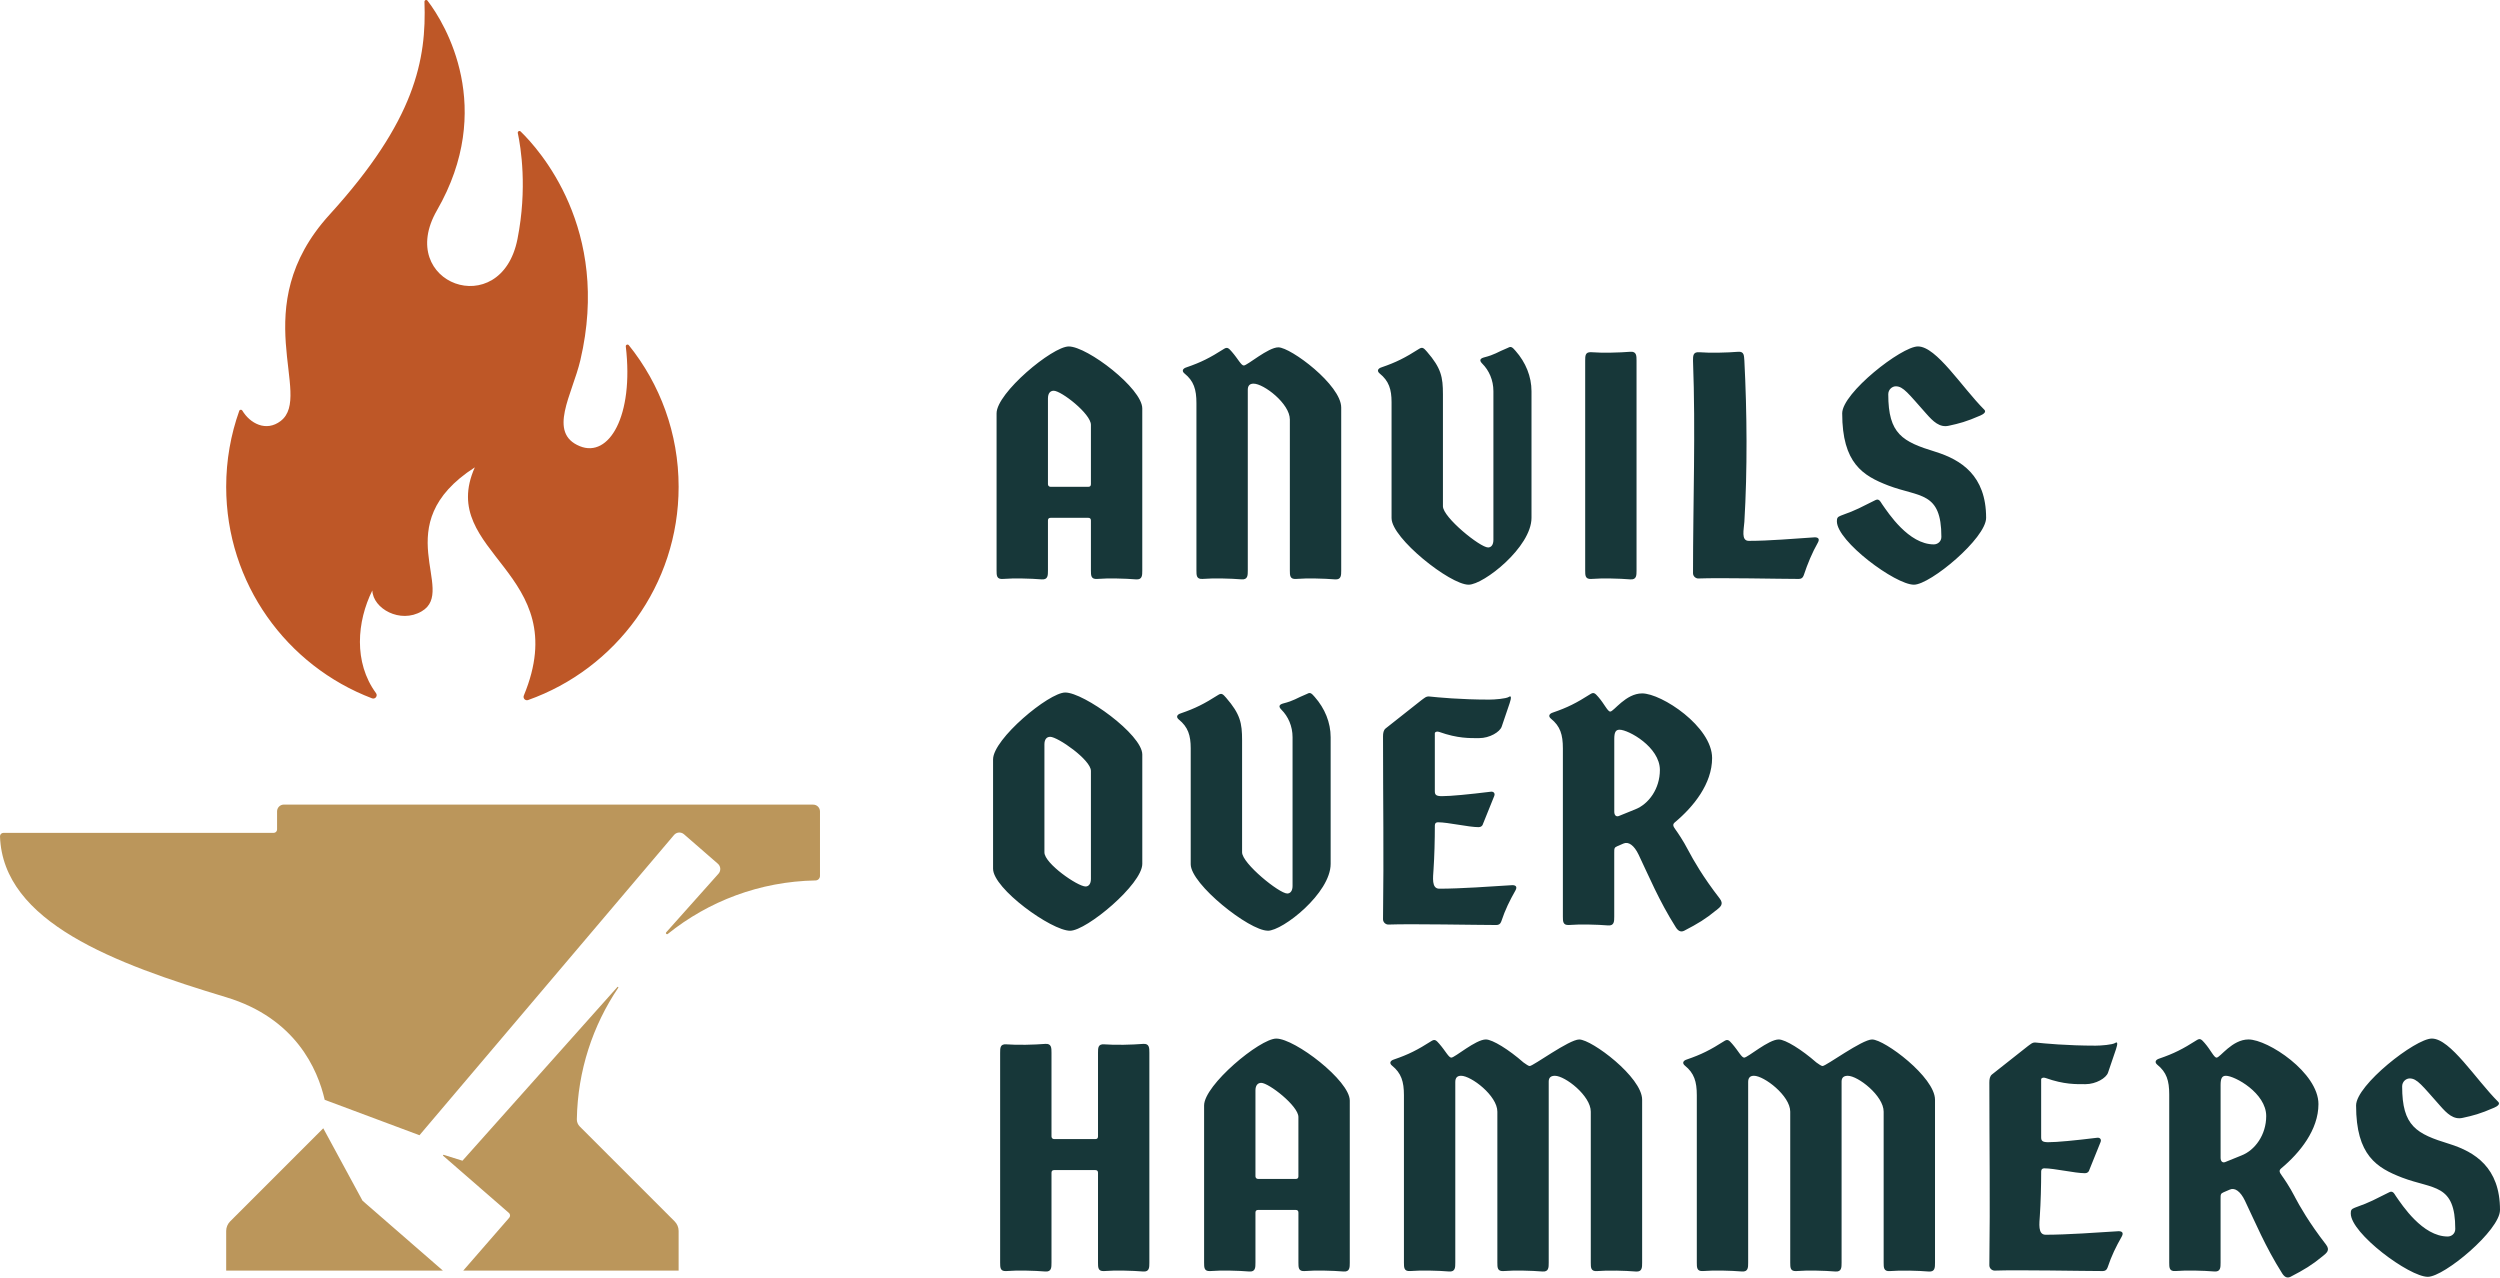
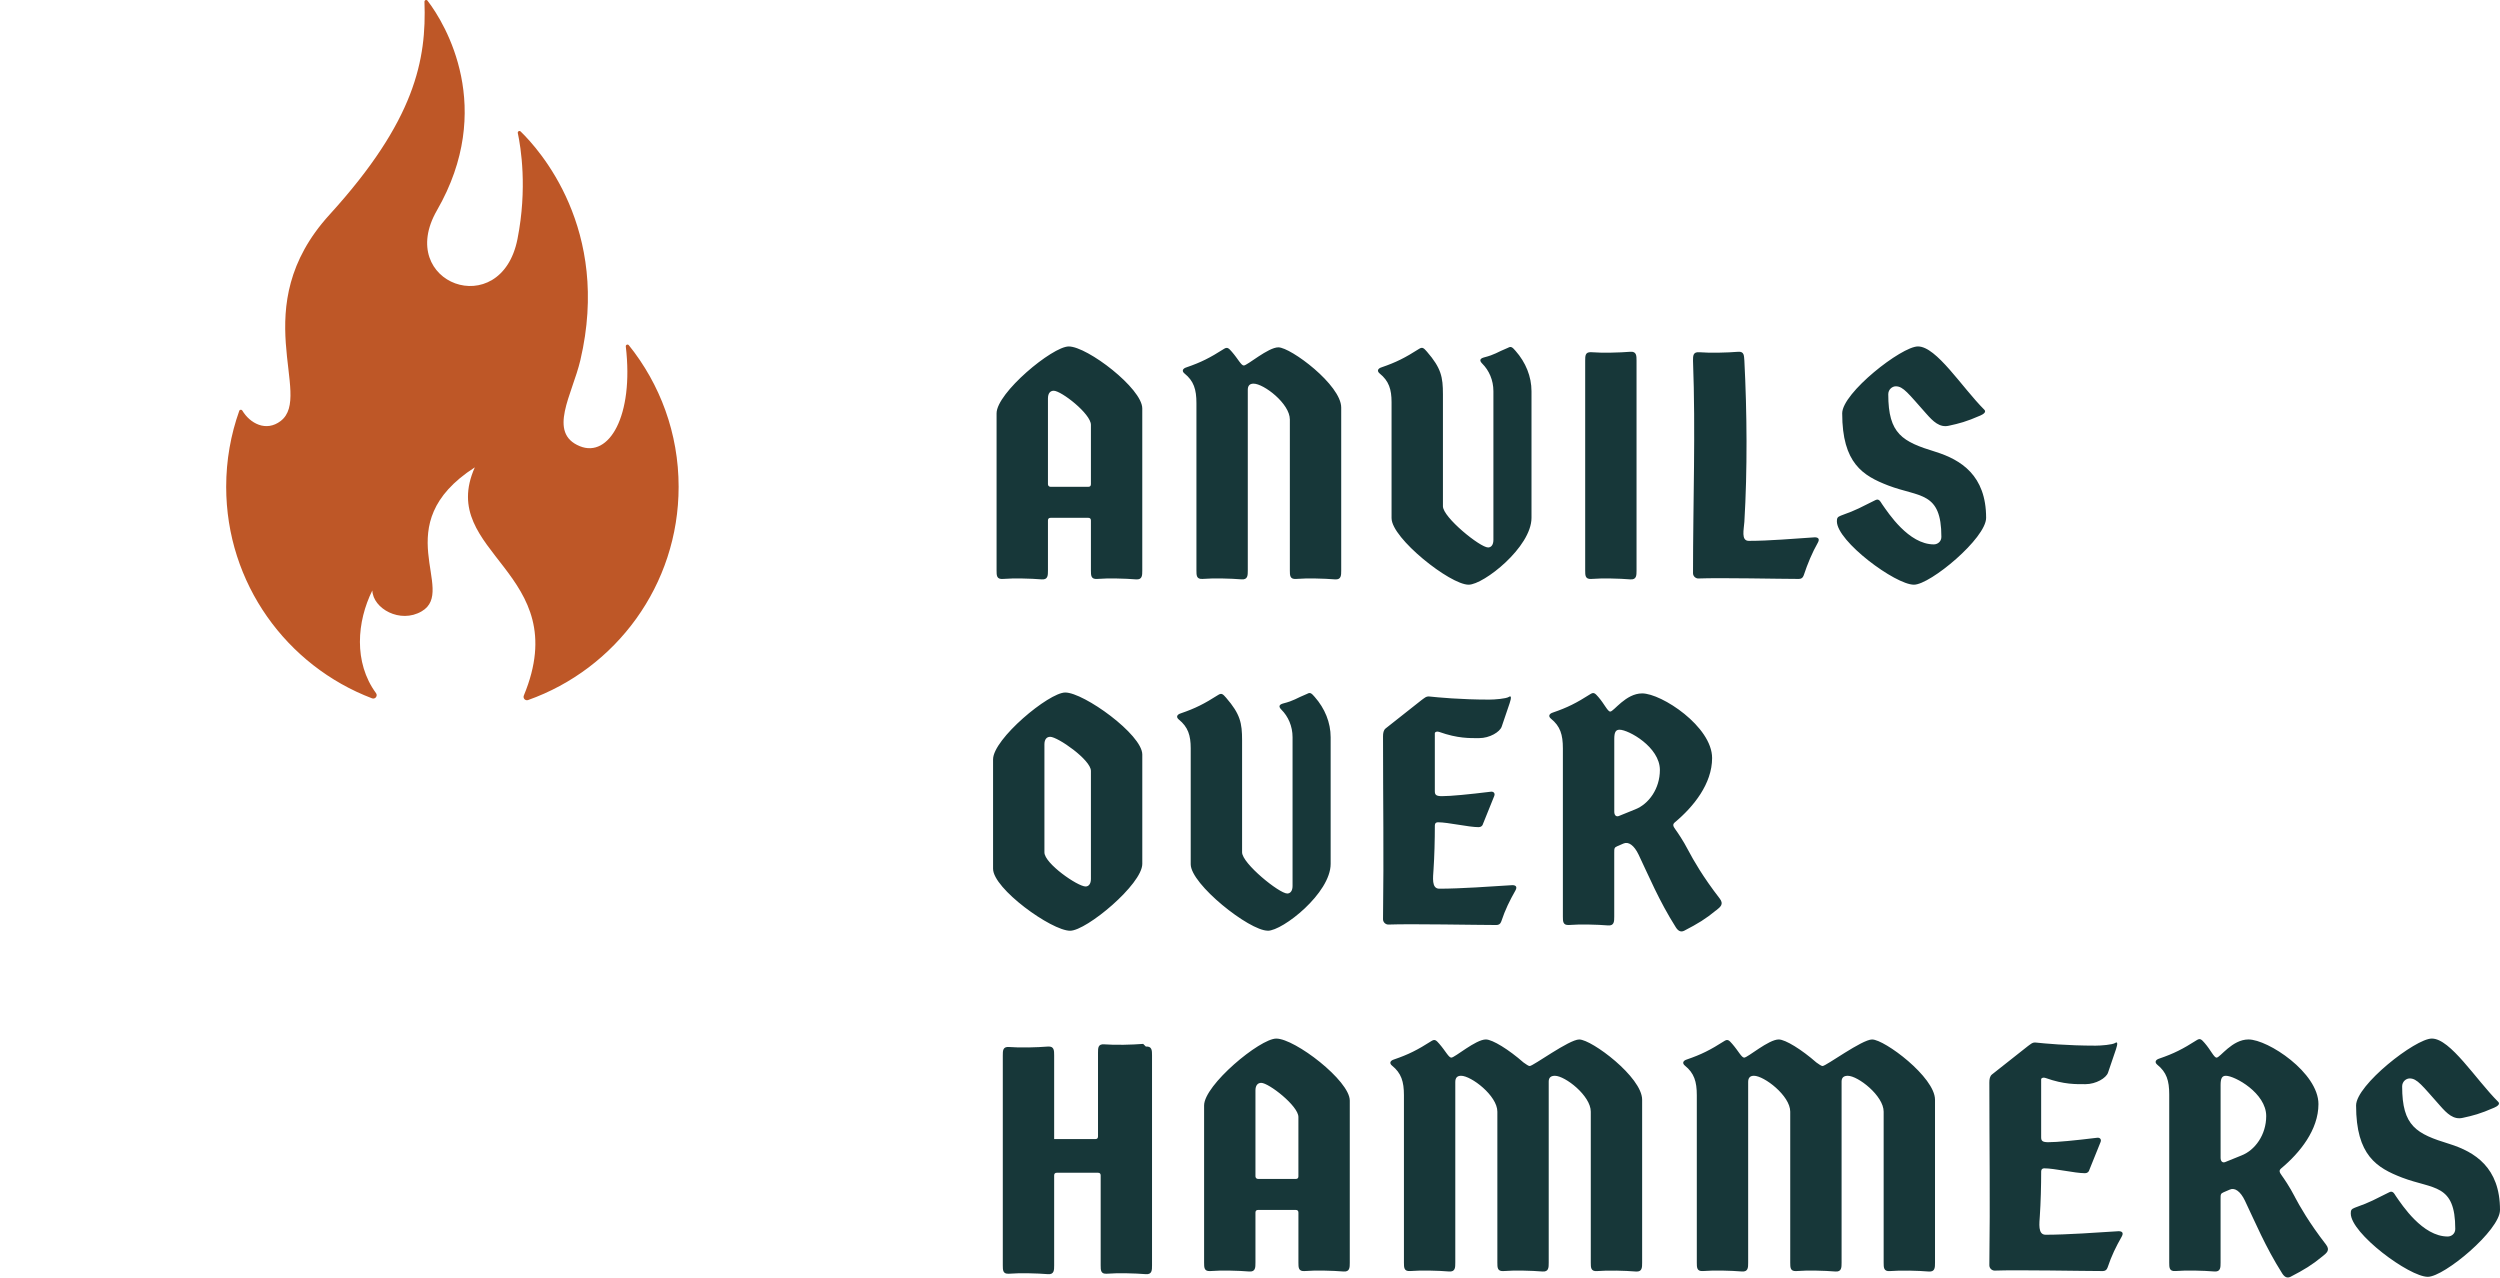
<svg xmlns="http://www.w3.org/2000/svg" id="Layer_1" data-name="Layer 1" viewBox="0 0 1219.48 623.16">
  <defs>
    <style>      .cls-1 {        fill: #bb965b;      }      .cls-2 {        fill: #be5727;      }      .cls-3 {        fill: #173739;      }    </style>
  </defs>
-   <path class="cls-3" d="M489.15,282.4c5.4-.43,13.61-.22,19.01.22,3.02.22,3.02-1.94,3.02-4.32v-24.41c0-.86.43-1.3,1.3-1.3h18.36c.86,0,1.3.43,1.3,1.3v24.41c0,2.38,0,4.32,3.02,4.1,5.4-.43,13.61-.22,19.01.22,3.02.22,3.02-1.94,3.02-4.32v-79.06c0-9.72-26.78-30.24-35.86-30.24-7.99,0-35.21,22.68-35.21,32.62v76.68c0,2.38,0,4.32,3.02,4.1ZM511.19,194.27c0-2.38,1.08-3.67,2.81-3.67,3.67,0,18.14,11.23,18.14,16.63v28.95c0,.86-.43,1.29-1.3,1.29h-18.36c-.86,0-1.3-.65-1.3-1.29v-41.91ZM678.8,252.81c0,9.72,28.51,32.4,37.58,32.4,7.34,0,30.67-18.36,30.67-32.62v-61.78c0-7.13-2.81-14.04-7.78-19.66-1.51-1.73-2.16-2.38-3.67-1.51-5.83,2.38-6.05,3.24-11.88,4.75-2.16.65-1.94,1.73-.65,3.02,3.24,3.24,5.4,7.99,5.4,13.39v72.58c0,2.38-1.08,3.67-2.59,3.67-3.89,0-22.03-14.69-22.03-20.09v-54.65c0-8.42-.86-12.74-7.78-20.74-1.51-1.73-2.16-2.38-3.67-1.51-7.13,4.54-11.45,6.7-18.36,9.07-2.16.65-2.38,1.94-1.08,3.02,4.54,3.67,5.83,7.78,5.83,14.04v56.59ZM577.78,182.17c4.54,3.67,5.83,7.78,5.83,14.47v81.65c0,2.38,0,4.32,3.02,4.1,5.4-.43,13.61-.22,19.01.22,3.02.22,3.02-1.94,3.02-4.32v-88.13c0-1.94.86-3.02,2.81-3.02,4.97,0,17.71,9.72,17.71,17.5v73.66c0,2.38,0,4.32,3.02,4.1,5.4-.43,13.61-.22,19.01.22,3.02.22,3.02-1.94,3.02-4.32v-79.49c0-11.02-24.62-29.38-30.67-29.38-4.97,0-15.12,8.86-16.85,8.86-1.3,0-2.81-3.24-5.83-6.7-1.51-1.73-2.16-2.38-3.67-1.51-7.13,4.54-11.45,6.7-18.36,9.07-2.16.65-2.38,1.94-1.08,3.02ZM828.42,282.18c11.23-.43,39.53.22,49.03.22,1.08,0,1.94-.43,2.38-1.73,1.94-5.83,4.1-11.02,6.91-15.98,1.08-1.94,0-2.59-1.51-2.59-10.15.65-22.03,1.73-32.18,1.73-3.89,0-2.38-5.62-2.16-9.29,1.51-25.27,1.3-53.35,0-78.62-.22-2.38,0-4.54-3.02-4.32-5.4.43-13.61.65-19.01.22-3.02-.22-3.02,1.73-3.02,4.1,1.3,34.56,0,69.12,0,103.68,0,1.51,1.3,2.59,2.59,2.59ZM776.26,282.4c5.4-.43,13.61-.22,19.01.22,3.02.22,3.02-1.94,3.02-4.32v-102.39c0-2.38,0-4.54-3.02-4.32-5.4.43-13.61.65-19.01.22-3.02-.22-3.02,1.73-3.02,4.1v102.39c0,2.38,0,4.32,3.02,4.1ZM944.19,220.41c-16.2-4.97-23.11-8.64-23.11-28.08,0-2.38,1.94-3.89,3.67-3.89,3.67,0,6.05,3.46,14.9,13.39,3.24,3.67,6.48,6.91,11.02,5.83,4.97-1.08,8.42-1.94,15.34-4.97,1.51-.65,3.02-1.73,1.94-2.81-11.02-11.02-23.33-30.89-32.4-30.89-7.99,0-36.94,22.68-36.94,32.62,0,24.41,10.15,30.46,22.46,35.21,15.34,5.83,25.92,2.81,25.92,25.06,0,2.38-1.94,3.67-3.67,3.67-12.31,0-22.25-15.34-25.27-19.66-.86-1.3-1.51-2.81-3.24-1.94-7.56,3.67-8.42,4.54-16.85,7.56-1.73.65-1.94,1.3-1.94,2.81,0,9.72,28.51,30.89,37.58,30.89,7.99,0,35.21-22.68,35.21-32.62,0-20.74-12.31-28.3-24.62-32.18ZM521.99,454.01c7.99,0,35.21-22.68,35.21-32.62v-53.35c0-9.72-28.51-30.24-37.58-30.24-7.99,0-35.21,22.68-35.21,32.62v53.35c0,9.72,28.51,30.24,37.58,30.24ZM509.46,363.08c0-2.38,1.08-3.67,2.81-3.67,3.67,0,19.87,11.23,19.87,16.63v52.71c0,2.38-1.08,3.67-2.59,3.67-3.89,0-20.09-11.23-20.09-16.63v-52.71ZM729.93,451.21c1.08,0,1.94-.43,2.38-1.73,1.94-5.83,4.1-10.15,6.91-15.12,1.08-1.94,0-2.59-1.51-2.59-10.15.65-25.49,1.73-35.64,1.73-3.89,0-3.02-5.62-2.81-9.29.43-6.26.65-14.69.65-21.6,0-1.08.65-1.51,1.51-1.51,4.97,0,14.9,2.38,19.87,2.38,1.08,0,1.94-.65,2.16-1.73l5.4-13.39c.65-1.51-.43-2.38-1.73-2.16-10.58,1.3-19.44,2.16-23.76,2.16-2.81,0-3.46-.65-3.46-2.38v-28.3c0-.65,1.08-1.08,2.16-.65,9.07,3.24,14.9,3.02,19.44,3.02,5.18,0,10.15-3.02,11.02-5.62l3.89-11.45c.86-2.59.86-3.89-.43-3.02-1.3.86-6.91,1.3-9.5,1.3-14.04,0-25.06-1.08-29.16-1.51-1.73-.22-2.59.86-3.89,1.73l-17.5,13.82c-1.08.86-1.3,2.38-1.3,3.89,0,33.48.43,55.3,0,89.21,0,1.51,1.3,2.59,2.59,2.59,11.23-.43,43.2.22,52.71.22ZM618.41,454.01c7.34,0,30.67-18.36,30.67-32.62v-61.78c0-7.13-2.81-14.04-7.78-19.66-1.51-1.73-2.16-2.38-3.67-1.51-5.83,2.38-6.05,3.24-11.88,4.75-2.16.65-1.94,1.73-.65,3.02,3.24,3.24,5.4,7.99,5.4,13.39v72.58c0,2.38-1.08,3.67-2.59,3.67-3.89,0-22.03-14.69-22.03-20.09v-54.65c0-8.42-.86-12.74-7.78-20.74-1.51-1.73-2.16-2.38-3.67-1.51-7.13,4.54-11.45,6.7-18.36,9.07-2.16.65-2.38,1.94-1.08,3.02,4.54,3.67,5.83,7.78,5.83,14.04v56.59c0,9.72,28.51,32.4,37.58,32.4ZM837.1,444.08c2.16-1.73,3.89-3.02,1.73-5.83-8.21-10.58-12.96-19.01-15.12-23.11-2.81-5.4-5.4-9.07-6.48-10.58-1.08-1.51-1.51-2.38-.22-3.46,9.07-7.56,18.14-18.79,18.14-31.32,0-15.34-24.62-31.54-34.13-31.54-7.99,0-13.82,8.86-15.55,8.86-1.3,0-2.81-3.67-5.83-7.13-1.51-1.73-2.16-2.38-3.67-1.51-7.13,4.54-11.45,6.7-18.36,9.07-2.16.65-2.38,1.94-1.08,3.02,4.54,3.67,5.83,7.78,5.83,14.47v82.08c0,2.38,0,4.32,3.02,4.1,5.4-.43,13.61-.22,19.01.22,3.02.22,3.02-1.94,3.02-4.32v-31.1c0-2.16,0-2.59,1.51-3.24l3.02-1.3c2.38-1.08,5.18.86,7.34,5.4,4.97,10.37,9.94,22.46,18.14,35.42,1.08,1.73,2.38,2.59,4.1,1.73,6.7-3.46,10.58-5.83,15.55-9.94ZM797.58,394.83l-7.99,3.24c-1.3.43-2.16-.43-2.16-2.16v-35.42c0-3.24.65-4.54,2.59-4.54,4.32,0,19.66,8.42,19.66,19.66,0,9.07-5.4,16.63-12.1,19.22ZM557.63,509.2c-5.4.43-13.61.65-19.01.22-3.02-.22-3.02,1.73-3.02,4.1v40.82c0,.87-.43,1.3-1.3,1.3h-20.09c-.86,0-1.3-.65-1.3-1.3v-40.82c0-2.38,0-4.54-3.02-4.32-5.4.43-13.61.65-19.01.22-3.02-.22-3.02,1.73-3.02,4.1v102.39c0,2.38,0,4.32,3.02,4.1,5.4-.43,13.61-.22,19.01.22,3.02.22,3.02-1.94,3.02-4.32v-43.85c0-.86.43-1.3,1.3-1.3h20.09c.86,0,1.3.43,1.3,1.3v43.85c0,2.38,0,4.32,3.02,4.1,5.4-.43,13.61-.22,19.01.22,3.02.22,3.02-1.94,3.02-4.32v-102.39c0-2.38,0-4.54-3.02-4.32ZM1119.48,583.94c-2.81-5.4-5.4-9.07-6.48-10.58-1.08-1.51-1.51-2.38-.22-3.46,9.07-7.56,18.14-18.79,18.14-31.32,0-15.34-24.62-31.54-34.13-31.54-7.99,0-13.82,8.86-15.55,8.86-1.3,0-2.81-3.67-5.83-7.13-1.51-1.73-2.16-2.38-3.67-1.51-7.13,4.54-11.45,6.7-18.36,9.07-2.16.65-2.38,1.94-1.08,3.02,4.54,3.67,5.83,7.78,5.83,14.47v82.08c0,2.38,0,4.32,3.02,4.1,5.4-.43,13.61-.22,19.01.22,3.02.22,3.02-1.94,3.02-4.32v-31.1c0-2.16,0-2.59,1.51-3.24l3.02-1.3c2.38-1.08,5.18.86,7.34,5.4,4.97,10.37,9.94,22.46,18.14,35.42,1.08,1.73,2.38,2.59,4.1,1.73,6.7-3.46,10.58-5.83,15.55-9.94,2.16-1.73,3.89-3.02,1.73-5.83-8.21-10.58-12.96-19.01-15.12-23.11ZM1093.34,563.64l-7.99,3.24c-1.3.43-2.16-.43-2.16-2.16v-35.42c0-3.24.65-4.54,2.59-4.54,4.32,0,19.66,8.42,19.66,19.66,0,9.07-5.4,16.63-12.1,19.22ZM1033.47,600.57c-10.15.65-25.49,1.73-35.64,1.73-3.89,0-3.02-5.62-2.81-9.29.43-6.26.65-14.69.65-21.6,0-1.08.65-1.51,1.51-1.51,4.97,0,14.9,2.38,19.87,2.38,1.08,0,1.94-.65,2.16-1.73l5.4-13.39c.65-1.51-.43-2.38-1.73-2.16-10.58,1.3-19.44,2.16-23.76,2.16-2.81,0-3.46-.65-3.46-2.38v-28.3c0-.65,1.08-1.08,2.16-.65,9.07,3.24,14.9,3.02,19.44,3.02,5.18,0,10.15-3.02,11.02-5.62l3.89-11.45c.86-2.59.86-3.89-.43-3.02-1.3.86-6.91,1.3-9.5,1.3-14.04,0-25.06-1.08-29.16-1.51-1.73-.22-2.59.86-3.89,1.73l-17.5,13.82c-1.08.86-1.3,2.38-1.3,3.89,0,33.48.43,55.3,0,89.21,0,1.51,1.3,2.59,2.59,2.59,11.23-.43,43.2.22,52.71.22,1.08,0,1.94-.43,2.38-1.73,1.94-5.83,4.1-10.15,6.91-15.12,1.08-1.94,0-2.59-1.51-2.59ZM1194.86,558.02c-16.2-4.97-23.11-8.64-23.11-28.08,0-2.38,1.94-3.89,3.67-3.89,3.67,0,6.05,3.46,14.9,13.39,3.24,3.67,6.48,6.91,11.02,5.83,4.97-1.08,8.42-1.94,15.34-4.97,1.51-.65,3.02-1.73,1.94-2.81-11.02-11.02-23.33-30.89-32.4-30.89-7.99,0-36.94,22.68-36.94,32.62,0,24.41,10.15,30.46,22.46,35.21,15.34,5.83,25.92,2.81,25.92,25.06,0,2.38-1.94,3.67-3.67,3.67-12.31,0-22.25-15.34-25.27-19.66-.86-1.3-1.51-2.81-3.24-1.94-7.56,3.67-8.42,4.54-16.85,7.56-1.73.65-1.94,1.3-1.94,2.81,0,9.72,28.51,30.89,37.58,30.89,7.99,0,35.21-22.68,35.21-32.62,0-20.74-12.31-28.3-24.62-32.18ZM770.36,507.04c-4.97,0-22.46,12.96-24.19,12.96-.65,0-1.73-.86-3.02-1.73-7.13-6.26-15.12-11.23-18.36-11.23-4.97,0-15.12,8.86-16.85,8.86-1.3,0-2.81-3.24-5.83-6.7-1.51-1.73-2.16-2.38-3.67-1.51-7.13,4.54-11.45,6.7-18.36,9.07-2.16.65-2.38,1.94-1.08,3.02,4.54,3.67,5.83,7.78,5.83,14.47v81.65c0,2.38,0,4.32,3.02,4.1,5.4-.43,13.61-.22,19.01.22,3.02.22,3.02-1.94,3.02-4.32v-88.13c0-1.94.86-3.02,2.81-3.02,4.97,0,17.71,9.72,17.71,17.5v73.66c0,2.38,0,4.32,3.02,4.1,5.4-.43,13.61-.22,19.01.22,3.02.22,3.02-1.94,3.02-4.32v-88.34c0-1.95,1.08-2.81,3.02-2.81,4.97,0,17.5,9.72,17.5,17.5v73.66c0,2.38,0,4.32,3.02,4.1,5.4-.43,13.61-.22,19.01.22,3.02.22,3.02-1.94,3.02-4.32v-79.49c0-11.02-24.62-29.38-30.67-29.38ZM913.22,507.04c-4.97,0-22.46,12.96-24.19,12.96-.65,0-1.73-.86-3.02-1.73-7.13-6.26-15.12-11.23-18.36-11.23-4.97,0-15.12,8.86-16.85,8.86-1.3,0-2.81-3.24-5.83-6.7-1.51-1.73-2.16-2.38-3.67-1.51-7.13,4.54-11.45,6.7-18.36,9.07-2.16.65-2.38,1.94-1.08,3.02,4.54,3.67,5.83,7.78,5.83,14.47v81.65c0,2.38,0,4.32,3.02,4.1,5.4-.43,13.61-.22,19.01.22,3.02.22,3.02-1.94,3.02-4.32v-88.13c0-1.94.86-3.02,2.81-3.02,4.97,0,17.71,9.72,17.71,17.5v73.66c0,2.38,0,4.32,3.02,4.1,5.4-.43,13.61-.22,19.01.22,3.02.22,3.02-1.94,3.02-4.32v-88.34c0-1.95,1.08-2.81,3.02-2.81,4.97,0,17.5,9.72,17.5,17.5v73.66c0,2.38,0,4.32,3.02,4.1,5.4-.43,13.61-.22,19.01.22,3.02.22,3.02-1.94,3.02-4.32v-79.49c0-11.02-24.62-29.38-30.67-29.38ZM622.56,506.61c-7.99,0-35.21,22.68-35.21,32.62v76.68c0,2.38,0,4.32,3.02,4.1,5.4-.43,13.61-.22,19.01.22,3.02.22,3.02-1.94,3.02-4.32v-24.41c0-.86.43-1.3,1.3-1.3h18.36c.86,0,1.3.43,1.3,1.3v24.41c0,2.38,0,4.32,3.02,4.1,5.4-.43,13.61-.22,19.01.22,3.02.22,3.02-1.94,3.02-4.32v-79.06c0-9.72-26.78-30.24-35.86-30.24ZM633.36,573.79c0,.86-.43,1.29-1.3,1.29h-18.36c-.86,0-1.3-.65-1.3-1.29v-41.91c0-2.38,1.08-3.67,2.81-3.67,3.67,0,18.14,11.23,18.14,16.63v28.95Z" />
+   <path class="cls-3" d="M489.15,282.4c5.4-.43,13.61-.22,19.01.22,3.02.22,3.02-1.94,3.02-4.32v-24.41c0-.86.43-1.3,1.3-1.3h18.36c.86,0,1.3.43,1.3,1.3v24.41c0,2.38,0,4.32,3.02,4.1,5.4-.43,13.61-.22,19.01.22,3.02.22,3.02-1.94,3.02-4.32v-79.06c0-9.72-26.78-30.24-35.86-30.24-7.99,0-35.21,22.68-35.21,32.62v76.68c0,2.38,0,4.32,3.02,4.1ZM511.19,194.27c0-2.38,1.08-3.67,2.81-3.67,3.67,0,18.14,11.23,18.14,16.63v28.95c0,.86-.43,1.29-1.3,1.29h-18.36c-.86,0-1.3-.65-1.3-1.29v-41.91ZM678.8,252.81c0,9.72,28.51,32.4,37.58,32.4,7.34,0,30.67-18.36,30.67-32.62v-61.78c0-7.13-2.81-14.04-7.78-19.66-1.51-1.73-2.16-2.38-3.67-1.51-5.83,2.38-6.05,3.24-11.88,4.75-2.16.65-1.94,1.73-.65,3.02,3.24,3.24,5.4,7.99,5.4,13.39v72.58c0,2.38-1.08,3.67-2.59,3.67-3.89,0-22.03-14.69-22.03-20.09v-54.65c0-8.42-.86-12.74-7.78-20.74-1.51-1.73-2.16-2.38-3.67-1.51-7.13,4.54-11.45,6.7-18.36,9.07-2.16.65-2.38,1.94-1.08,3.02,4.54,3.67,5.83,7.78,5.83,14.04v56.59ZM577.78,182.17c4.54,3.67,5.83,7.78,5.83,14.47v81.65c0,2.38,0,4.32,3.02,4.1,5.4-.43,13.61-.22,19.01.22,3.02.22,3.02-1.94,3.02-4.32v-88.13c0-1.94.86-3.02,2.81-3.02,4.97,0,17.71,9.72,17.71,17.5v73.66c0,2.38,0,4.32,3.02,4.1,5.4-.43,13.61-.22,19.01.22,3.02.22,3.02-1.94,3.02-4.32v-79.49c0-11.02-24.62-29.38-30.67-29.38-4.97,0-15.12,8.86-16.85,8.86-1.3,0-2.81-3.24-5.83-6.7-1.51-1.73-2.16-2.38-3.67-1.51-7.13,4.54-11.45,6.7-18.36,9.07-2.16.65-2.38,1.94-1.08,3.02ZM828.42,282.18c11.23-.43,39.53.22,49.03.22,1.08,0,1.94-.43,2.38-1.73,1.94-5.83,4.1-11.02,6.91-15.98,1.08-1.94,0-2.59-1.51-2.59-10.15.65-22.03,1.73-32.18,1.73-3.89,0-2.38-5.62-2.16-9.29,1.51-25.27,1.3-53.35,0-78.62-.22-2.38,0-4.54-3.02-4.32-5.4.43-13.61.65-19.01.22-3.02-.22-3.02,1.73-3.02,4.1,1.3,34.56,0,69.12,0,103.68,0,1.51,1.3,2.59,2.59,2.59ZM776.26,282.4c5.4-.43,13.61-.22,19.01.22,3.02.22,3.02-1.94,3.02-4.32v-102.39c0-2.38,0-4.54-3.02-4.32-5.4.43-13.61.65-19.01.22-3.02-.22-3.02,1.73-3.02,4.1v102.39c0,2.38,0,4.32,3.02,4.1ZM944.19,220.41c-16.2-4.97-23.11-8.64-23.11-28.08,0-2.38,1.94-3.89,3.67-3.89,3.67,0,6.05,3.46,14.9,13.39,3.24,3.67,6.48,6.91,11.02,5.83,4.97-1.08,8.42-1.94,15.34-4.97,1.51-.65,3.02-1.73,1.94-2.81-11.02-11.02-23.33-30.89-32.4-30.89-7.99,0-36.94,22.68-36.94,32.62,0,24.41,10.15,30.46,22.46,35.21,15.34,5.83,25.92,2.81,25.92,25.06,0,2.38-1.94,3.67-3.67,3.67-12.31,0-22.25-15.34-25.27-19.66-.86-1.3-1.51-2.81-3.24-1.94-7.56,3.67-8.42,4.54-16.85,7.56-1.73.65-1.94,1.3-1.94,2.81,0,9.72,28.51,30.89,37.58,30.89,7.99,0,35.21-22.68,35.21-32.62,0-20.74-12.31-28.3-24.62-32.18ZM521.99,454.01c7.99,0,35.21-22.68,35.21-32.62v-53.35c0-9.72-28.51-30.24-37.58-30.24-7.99,0-35.21,22.68-35.21,32.62v53.35c0,9.72,28.51,30.24,37.58,30.24ZM509.46,363.08c0-2.38,1.08-3.67,2.81-3.67,3.67,0,19.87,11.23,19.87,16.63v52.71c0,2.38-1.08,3.67-2.59,3.67-3.89,0-20.09-11.23-20.09-16.63v-52.71ZM729.93,451.21c1.08,0,1.94-.43,2.38-1.73,1.94-5.83,4.1-10.15,6.91-15.12,1.08-1.94,0-2.59-1.51-2.59-10.15.65-25.49,1.73-35.64,1.73-3.89,0-3.02-5.62-2.81-9.29.43-6.26.65-14.69.65-21.6,0-1.08.65-1.51,1.51-1.51,4.97,0,14.9,2.38,19.87,2.38,1.08,0,1.94-.65,2.16-1.73l5.4-13.39c.65-1.51-.43-2.38-1.73-2.16-10.58,1.3-19.44,2.16-23.76,2.16-2.81,0-3.46-.65-3.46-2.38v-28.3c0-.65,1.08-1.08,2.16-.65,9.07,3.24,14.9,3.02,19.44,3.02,5.18,0,10.15-3.02,11.02-5.62l3.89-11.45c.86-2.59.86-3.89-.43-3.02-1.3.86-6.91,1.3-9.5,1.3-14.04,0-25.06-1.08-29.16-1.51-1.73-.22-2.59.86-3.89,1.73l-17.5,13.82c-1.08.86-1.3,2.38-1.3,3.89,0,33.48.43,55.3,0,89.21,0,1.51,1.3,2.59,2.59,2.59,11.23-.43,43.2.22,52.71.22ZM618.41,454.01c7.34,0,30.67-18.36,30.67-32.62v-61.78c0-7.13-2.81-14.04-7.78-19.66-1.51-1.73-2.16-2.38-3.67-1.51-5.83,2.38-6.05,3.24-11.88,4.75-2.16.65-1.94,1.73-.65,3.02,3.24,3.24,5.4,7.99,5.4,13.39v72.58c0,2.38-1.08,3.67-2.59,3.67-3.89,0-22.03-14.69-22.03-20.09v-54.65c0-8.42-.86-12.74-7.78-20.74-1.51-1.73-2.16-2.38-3.67-1.51-7.13,4.54-11.45,6.7-18.36,9.07-2.16.65-2.38,1.94-1.08,3.02,4.54,3.67,5.83,7.78,5.83,14.04v56.59c0,9.72,28.51,32.4,37.58,32.4ZM837.1,444.08c2.16-1.73,3.89-3.02,1.73-5.83-8.21-10.58-12.96-19.01-15.12-23.11-2.81-5.4-5.4-9.07-6.48-10.58-1.08-1.51-1.51-2.38-.22-3.46,9.07-7.56,18.14-18.79,18.14-31.32,0-15.34-24.62-31.54-34.13-31.54-7.99,0-13.82,8.86-15.55,8.86-1.3,0-2.81-3.67-5.83-7.13-1.51-1.73-2.16-2.38-3.67-1.51-7.13,4.54-11.45,6.7-18.36,9.07-2.16.65-2.38,1.94-1.08,3.02,4.54,3.67,5.83,7.78,5.83,14.47v82.08c0,2.38,0,4.32,3.02,4.1,5.4-.43,13.61-.22,19.01.22,3.02.22,3.02-1.94,3.02-4.32v-31.1c0-2.16,0-2.59,1.51-3.24l3.02-1.3c2.38-1.08,5.18.86,7.34,5.4,4.97,10.37,9.94,22.46,18.14,35.42,1.08,1.73,2.38,2.59,4.1,1.73,6.7-3.46,10.58-5.83,15.55-9.94ZM797.58,394.83l-7.99,3.24c-1.3.43-2.16-.43-2.16-2.16v-35.42c0-3.24.65-4.54,2.59-4.54,4.32,0,19.66,8.42,19.66,19.66,0,9.07-5.4,16.63-12.1,19.22ZM557.63,509.2c-5.4.43-13.61.65-19.01.22-3.02-.22-3.02,1.73-3.02,4.1v40.82c0,.87-.43,1.3-1.3,1.3h-20.09v-40.82c0-2.38,0-4.54-3.02-4.32-5.4.43-13.61.65-19.01.22-3.02-.22-3.02,1.73-3.02,4.1v102.39c0,2.38,0,4.32,3.02,4.1,5.4-.43,13.61-.22,19.01.22,3.02.22,3.02-1.94,3.02-4.32v-43.85c0-.86.43-1.3,1.3-1.3h20.09c.86,0,1.3.43,1.3,1.3v43.85c0,2.38,0,4.32,3.02,4.1,5.4-.43,13.61-.22,19.01.22,3.02.22,3.02-1.94,3.02-4.32v-102.39c0-2.38,0-4.54-3.02-4.32ZM1119.48,583.94c-2.81-5.4-5.4-9.07-6.48-10.58-1.08-1.51-1.51-2.38-.22-3.46,9.07-7.56,18.14-18.79,18.14-31.32,0-15.34-24.62-31.54-34.13-31.54-7.99,0-13.82,8.86-15.55,8.86-1.3,0-2.81-3.67-5.83-7.13-1.51-1.73-2.16-2.38-3.67-1.51-7.13,4.54-11.45,6.7-18.36,9.07-2.16.65-2.38,1.94-1.08,3.02,4.54,3.67,5.83,7.78,5.83,14.47v82.08c0,2.38,0,4.32,3.02,4.1,5.4-.43,13.61-.22,19.01.22,3.02.22,3.02-1.94,3.02-4.32v-31.1c0-2.16,0-2.59,1.51-3.24l3.02-1.3c2.38-1.08,5.18.86,7.34,5.4,4.97,10.37,9.94,22.46,18.14,35.42,1.08,1.73,2.38,2.59,4.1,1.73,6.7-3.46,10.58-5.83,15.55-9.94,2.16-1.73,3.89-3.02,1.73-5.83-8.21-10.58-12.96-19.01-15.12-23.11ZM1093.34,563.64l-7.99,3.24c-1.3.43-2.16-.43-2.16-2.16v-35.42c0-3.24.65-4.54,2.59-4.54,4.32,0,19.66,8.42,19.66,19.66,0,9.07-5.4,16.63-12.1,19.22ZM1033.47,600.57c-10.15.65-25.49,1.73-35.64,1.73-3.89,0-3.02-5.62-2.81-9.29.43-6.26.65-14.69.65-21.6,0-1.08.65-1.51,1.51-1.51,4.97,0,14.9,2.38,19.87,2.38,1.08,0,1.94-.65,2.16-1.73l5.4-13.39c.65-1.51-.43-2.38-1.73-2.16-10.58,1.3-19.44,2.16-23.76,2.16-2.81,0-3.46-.65-3.46-2.38v-28.3c0-.65,1.08-1.08,2.16-.65,9.07,3.24,14.9,3.02,19.44,3.02,5.18,0,10.15-3.02,11.02-5.62l3.89-11.45c.86-2.59.86-3.89-.43-3.02-1.3.86-6.91,1.3-9.5,1.3-14.04,0-25.06-1.08-29.16-1.51-1.73-.22-2.59.86-3.89,1.73l-17.5,13.82c-1.08.86-1.3,2.38-1.3,3.89,0,33.48.43,55.3,0,89.21,0,1.51,1.3,2.59,2.59,2.59,11.23-.43,43.2.22,52.71.22,1.08,0,1.94-.43,2.38-1.73,1.94-5.83,4.1-10.15,6.91-15.12,1.08-1.94,0-2.59-1.51-2.59ZM1194.86,558.02c-16.2-4.97-23.11-8.64-23.11-28.08,0-2.38,1.94-3.89,3.67-3.89,3.67,0,6.05,3.46,14.9,13.39,3.24,3.67,6.48,6.91,11.02,5.83,4.97-1.08,8.42-1.94,15.34-4.97,1.51-.65,3.02-1.73,1.94-2.81-11.02-11.02-23.33-30.89-32.4-30.89-7.99,0-36.94,22.68-36.94,32.62,0,24.41,10.15,30.46,22.46,35.21,15.34,5.83,25.92,2.81,25.92,25.06,0,2.38-1.94,3.67-3.67,3.67-12.31,0-22.25-15.34-25.27-19.66-.86-1.3-1.51-2.81-3.24-1.94-7.56,3.67-8.42,4.54-16.85,7.56-1.73.65-1.94,1.3-1.94,2.81,0,9.72,28.51,30.89,37.58,30.89,7.99,0,35.21-22.68,35.21-32.62,0-20.74-12.31-28.3-24.62-32.18ZM770.36,507.04c-4.97,0-22.46,12.96-24.19,12.96-.65,0-1.73-.86-3.02-1.73-7.13-6.26-15.12-11.23-18.36-11.23-4.97,0-15.12,8.86-16.85,8.86-1.3,0-2.81-3.24-5.83-6.7-1.51-1.73-2.16-2.38-3.67-1.51-7.13,4.54-11.45,6.7-18.36,9.07-2.16.65-2.38,1.94-1.08,3.02,4.54,3.67,5.83,7.78,5.83,14.47v81.65c0,2.38,0,4.32,3.02,4.1,5.4-.43,13.61-.22,19.01.22,3.02.22,3.02-1.94,3.02-4.32v-88.13c0-1.94.86-3.02,2.81-3.02,4.97,0,17.71,9.72,17.71,17.5v73.66c0,2.38,0,4.32,3.02,4.1,5.4-.43,13.61-.22,19.01.22,3.02.22,3.02-1.94,3.02-4.32v-88.34c0-1.95,1.08-2.81,3.02-2.81,4.97,0,17.5,9.72,17.5,17.5v73.66c0,2.38,0,4.32,3.02,4.1,5.4-.43,13.61-.22,19.01.22,3.02.22,3.02-1.94,3.02-4.32v-79.49c0-11.02-24.62-29.38-30.67-29.38ZM913.22,507.04c-4.97,0-22.46,12.96-24.19,12.96-.65,0-1.73-.86-3.02-1.73-7.13-6.26-15.12-11.23-18.36-11.23-4.97,0-15.12,8.86-16.85,8.86-1.3,0-2.81-3.24-5.83-6.7-1.51-1.73-2.16-2.38-3.67-1.51-7.13,4.54-11.45,6.7-18.36,9.07-2.16.65-2.38,1.94-1.08,3.02,4.54,3.67,5.83,7.78,5.83,14.47v81.65c0,2.38,0,4.32,3.02,4.1,5.4-.43,13.61-.22,19.01.22,3.02.22,3.02-1.94,3.02-4.32v-88.13c0-1.94.86-3.02,2.81-3.02,4.97,0,17.71,9.72,17.71,17.5v73.66c0,2.38,0,4.32,3.02,4.1,5.4-.43,13.61-.22,19.01.22,3.02.22,3.02-1.94,3.02-4.32v-88.34c0-1.95,1.08-2.81,3.02-2.81,4.97,0,17.5,9.72,17.5,17.5v73.66c0,2.38,0,4.32,3.02,4.1,5.4-.43,13.61-.22,19.01.22,3.02.22,3.02-1.94,3.02-4.32v-79.49c0-11.02-24.62-29.38-30.67-29.38ZM622.56,506.61c-7.99,0-35.21,22.68-35.21,32.62v76.68c0,2.38,0,4.32,3.02,4.1,5.4-.43,13.61-.22,19.01.22,3.02.22,3.02-1.94,3.02-4.32v-24.41c0-.86.43-1.3,1.3-1.3h18.36c.86,0,1.3.43,1.3,1.3v24.41c0,2.38,0,4.32,3.02,4.1,5.4-.43,13.61-.22,19.01.22,3.02.22,3.02-1.94,3.02-4.32v-79.06c0-9.72-26.78-30.24-35.86-30.24ZM633.36,573.79c0,.86-.43,1.29-1.3,1.29h-18.36c-.86,0-1.3-.65-1.3-1.29v-41.91c0-2.38,1.08-3.67,2.81-3.67,3.67,0,18.14,11.23,18.14,16.63v28.95Z" />
  <g>
-     <path class="cls-1" d="M157.68,550.37l-45.41,45.41c-1.24,1.24-1.94,2.93-1.94,4.68v19.33h105.71l-39.2-34.09-19.15-35.33ZM396.69,392.47H138.46c-1.83,0-3.31,1.48-3.31,3.31v8.83c0,.91-.74,1.66-1.66,1.66H1.66c-.94,0-1.69.78-1.66,1.72,1.45,41.86,55.89,62.03,110.32,78.45,33.9,10.22,44.66,35.21,48.07,50.04l46.23,17.27,124.16-146.44c1.23-1.46,3.42-1.62,4.86-.37l16.53,14.38c1.44,1.25,1.58,3.44.31,4.86l-25.51,28.6c-.45.51.23,1.22.76.79,19.81-15.92,44.83-25.62,72.1-26.1,1.18-.02,2.15-1.02,2.15-2.2v-31.47c0-1.83-1.48-3.31-3.31-3.31ZM282.84,549.54c-.94-.94-1.48-2.22-1.46-3.56.41-23.75,7.8-45.8,20.21-64.18.19-.28-.2-.59-.43-.34l-75.57,84.73-9.14-2.87c-.29-.09-.49.28-.26.47l32.05,27.87c.69.6.76,1.65.16,2.34l-22.43,25.79h105.06v-19.33c0-1.76-.7-3.44-1.94-4.68l-46.25-46.25Z" />
    <path class="cls-2" d="M306.73,168.39c-.52-.65-1.57-.21-1.47.62,3.98,33.94-8.19,54.44-22.41,48.65-15.89-6.47-3.71-25.13.25-41.99,15.01-63.97-20.21-102.89-29.14-111.53-.59-.57-1.55-.03-1.38.77,1.47,6.92,4.74,26.93-.16,51.69-8.05,40.67-59.81,21.67-39.28-13.99,28.65-49.76,4.28-90.78-4.61-102.29-.49-.64-1.51-.27-1.48.53,1.02,28.24-4.44,57.89-46.31,103.87-41.3,45.36-7.65,88.16-23.81,100.62-7.13,5.5-15.05,1.15-18.73-5.07-.36-.6-1.25-.52-1.49.13-4.13,11.58-6.38,24.06-6.38,37.06,0,47.14,29.56,87.37,71.15,103.18,1.54.59,2.91-1.19,1.94-2.52-11.03-15.04-9.31-34.96-1.8-50.11.31,8.85,13.59,16.33,24.07,10.19,17.55-10.26-17.71-42.14,25.92-70.23-18.77,42.15,48.95,50.84,23.91,111.31-.55,1.32.73,2.67,2.07,2.2,42.79-15.19,73.44-56.02,73.44-104.02,0-26.15-9.1-50.17-24.3-69.08Z" />
  </g>
</svg>